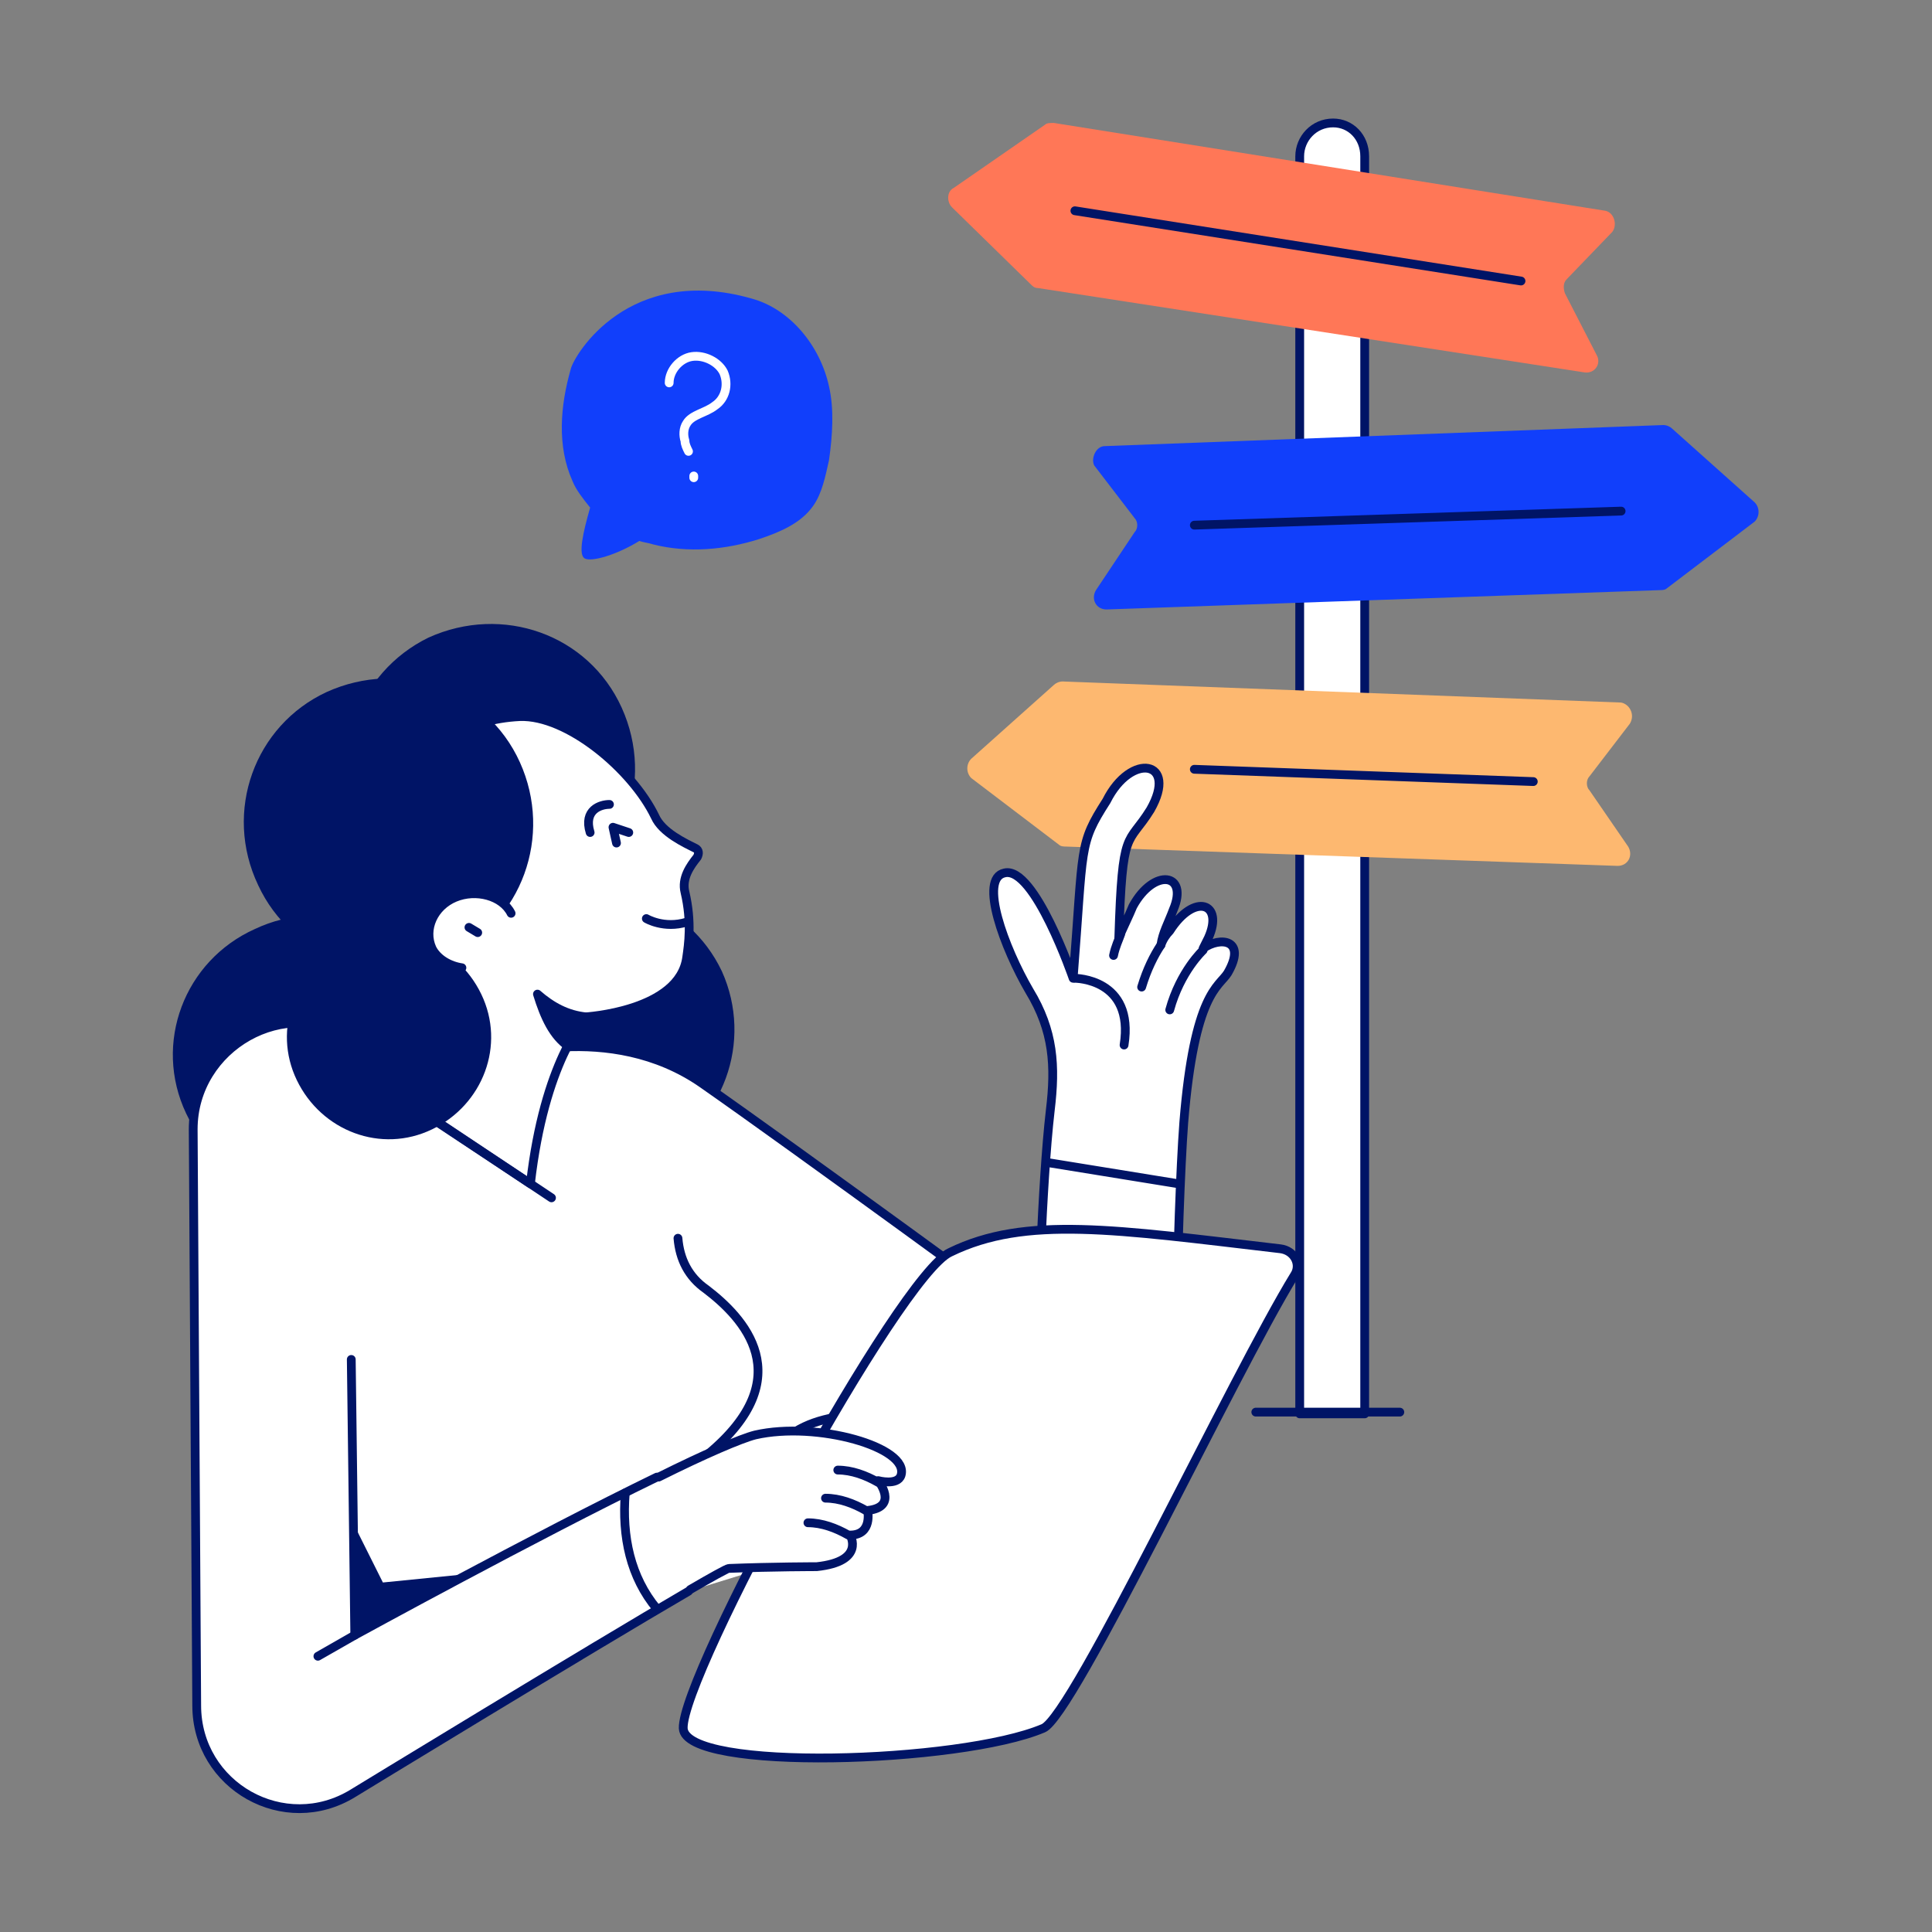
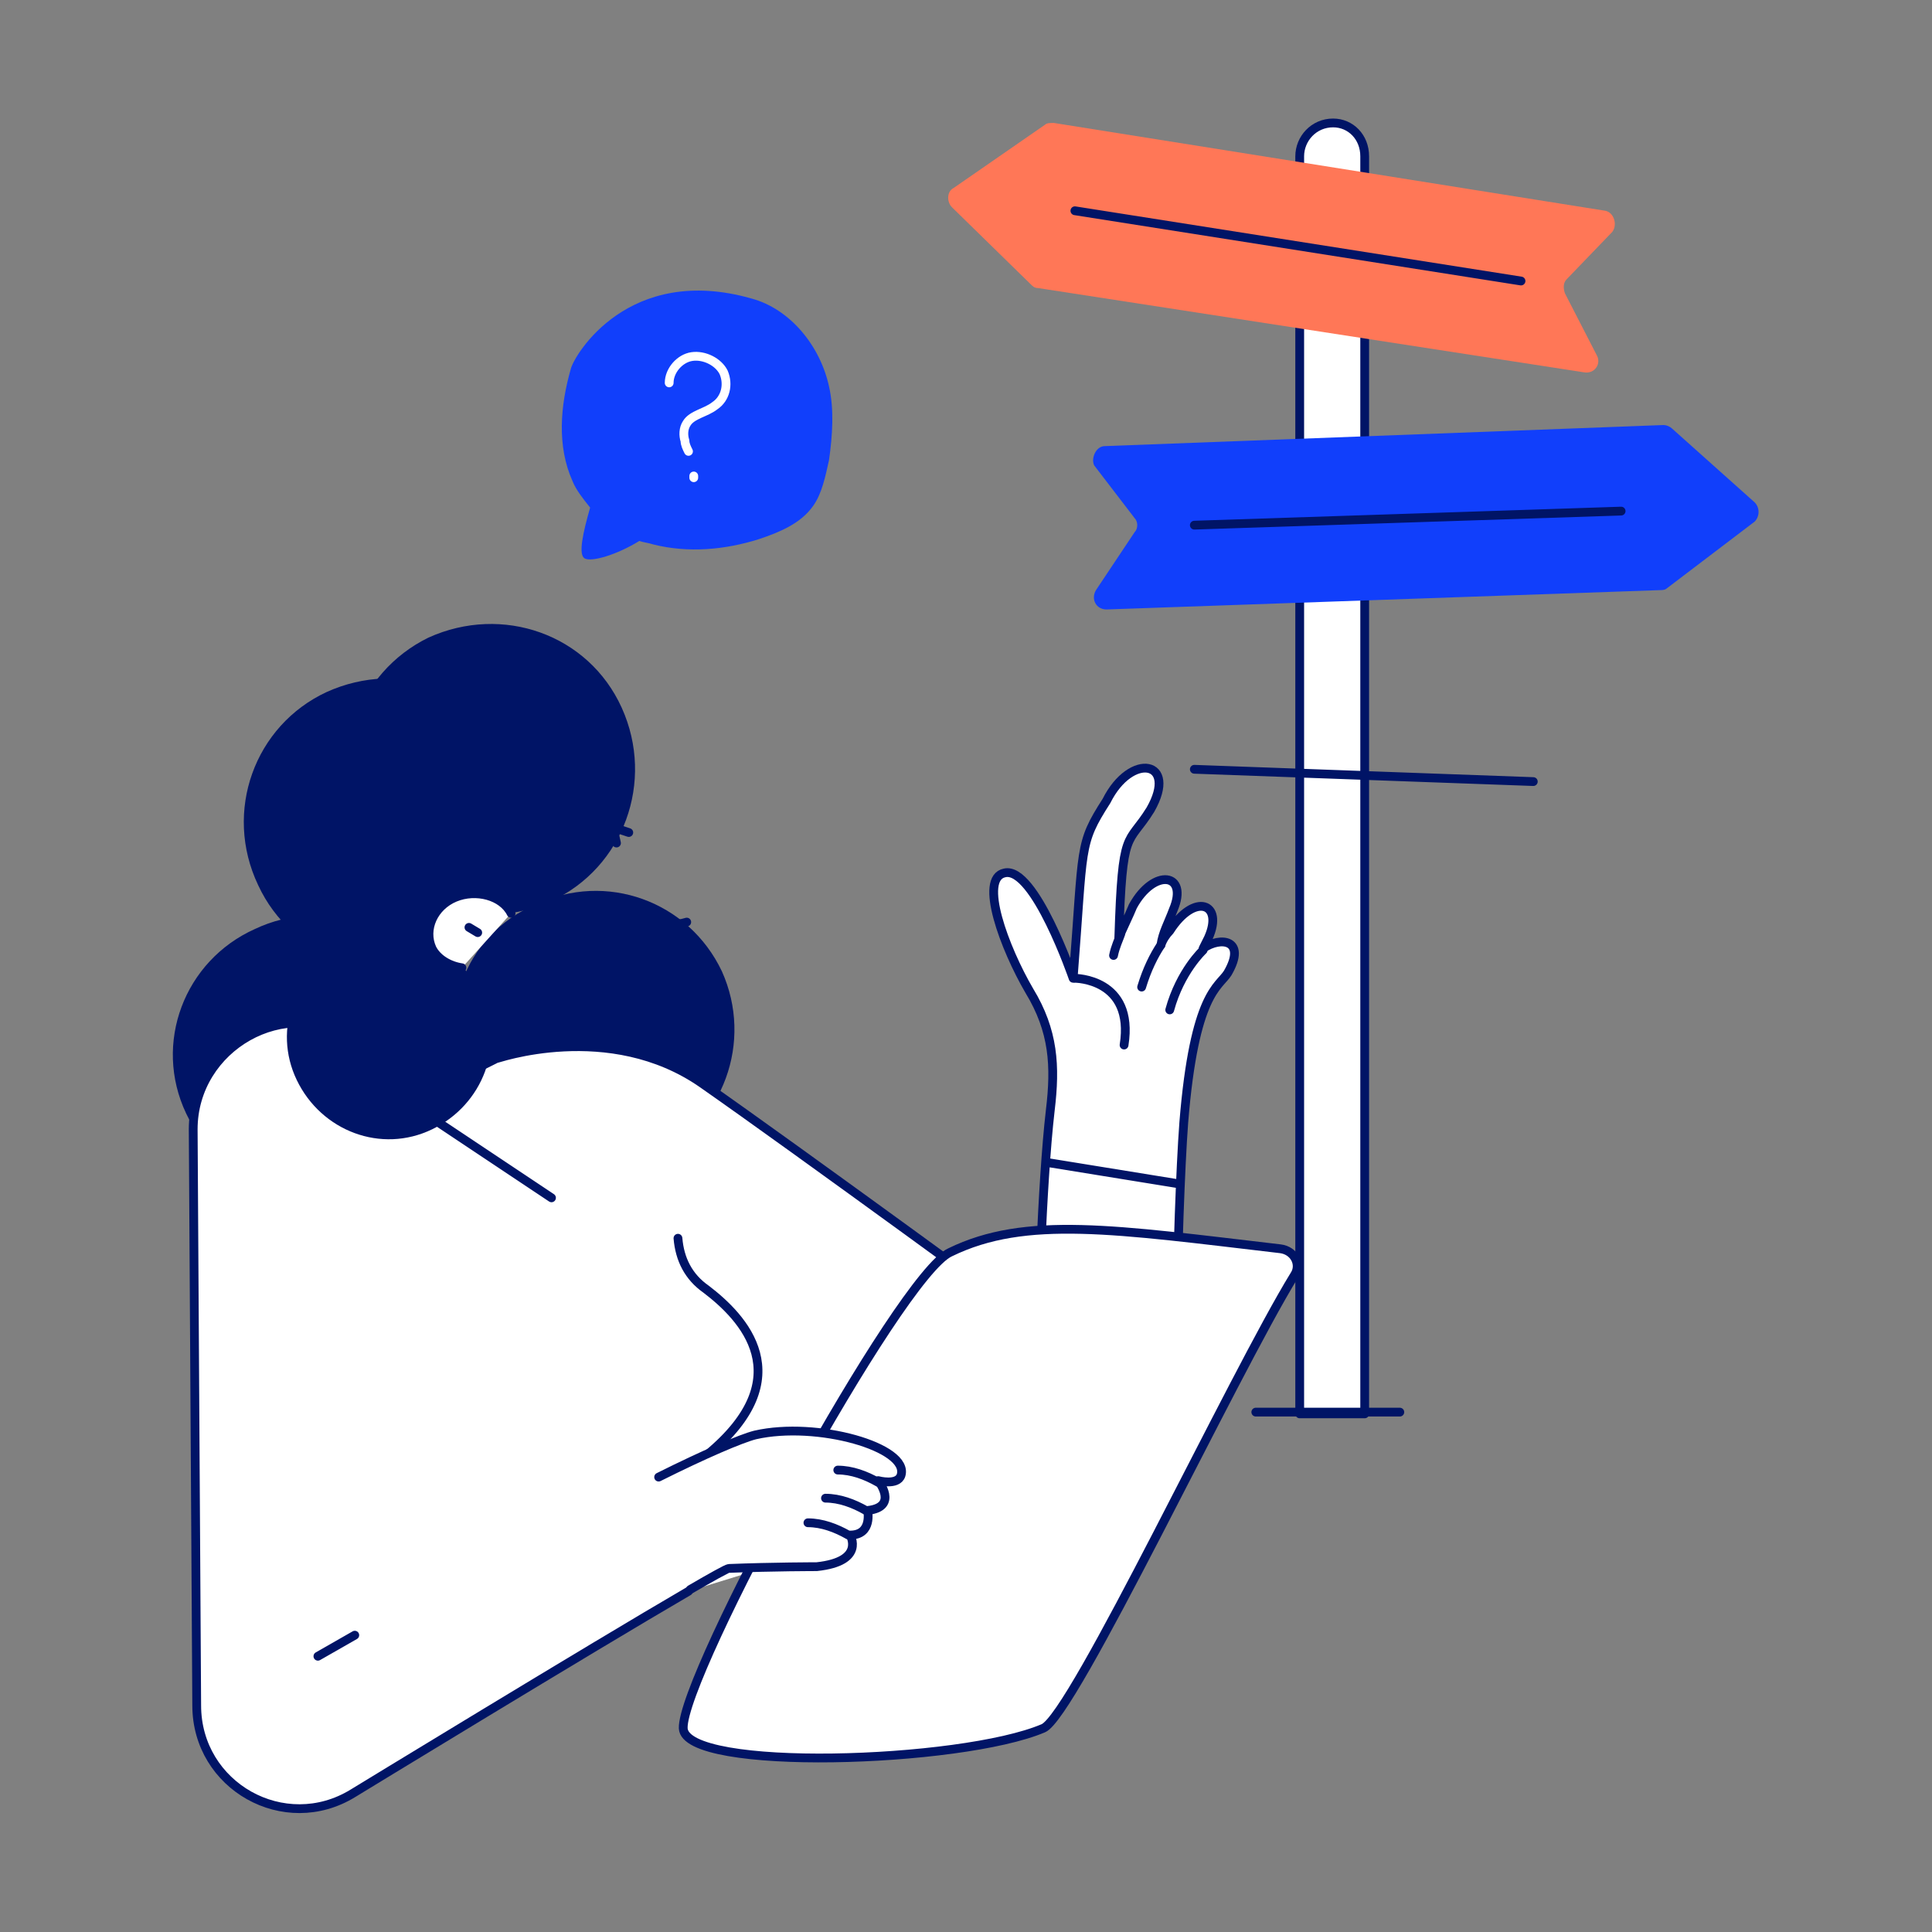
<svg xmlns="http://www.w3.org/2000/svg" id="Layer_1" style="enable-background:new 0 0 110 110" version="1.1" viewBox="0 0 110 110" x="0" y="0">
  <rect x="0" y="0" width="110" height="110" fill="#808080" stroke="none" />
  <style>.st0,.st4{fill:#fff;stroke:#001466;stroke-width:.5;stroke-linecap:round;stroke-linejoin:round;stroke-miterlimit:10}.st4{fill:none}.st6{fill:#001466}.st10{fill:none;stroke:#fff;stroke-width:.5;stroke-linecap:round;stroke-linejoin:round;stroke-miterlimit:10}.st11{fill:#113ffb}</style>
  <g id="_x31_2">
    <path class="st6" d="M20.5 47.3c1.9 4.1 6.8 5.9 10.9 4 4.1-1.9 5.9-6.8 4-11s-6.8-5.9-11-4c-4.1 2-5.8 6.9-3.9 11zM10.6 63.4c1.9 4 6.6 5.7 10.6 3.9 4-1.9 5.7-6.6 3.9-10.6-1.9-4-6.6-5.7-10.6-3.8-4 1.8-5.8 6.5-3.9 10.5z" />
    <path class="st6" d="M26.6 62c1.9 4 6.6 5.7 10.6 3.9 4-1.9 5.7-6.6 3.9-10.6-1.9-4-6.6-5.7-10.6-3.8-4.1 1.7-5.8 6.5-3.9 10.5z" />
    <path class="st0" d="M77.7 8.9v71.6H74V8.9c0-1 .8-1.9 1.9-1.9h0c1 0 1.8.8 1.8 1.9z" />
    <path d="M91.4 12 60 7c-.2 0-.4 0-.5.1l-5.2 3.6c-.4.2-.4.8-.1 1.1l4.5 4.4c.1.1.2.2.4.2l31.1 4.8c.6.1 1-.5.7-1l-1.8-3.5c-.1-.3-.1-.6.1-.8l2.6-2.7c.3-.4.1-1.1-.4-1.2z" style="fill:#ff7757" />
    <path class="st11" d="m62.9 25.4 31.8-1.2c.2 0 .4.1.5.2l4.7 4.2c.3.3.3.8 0 1.1l-5 3.8c-.1.1-.3.1-.4.1L63 34.7c-.6 0-.9-.6-.6-1.1l2.2-3.3c.2-.2.2-.6 0-.8l-2.3-3c-.2-.4.1-1.1.6-1.1z" />
-     <path d="m92.3 40-31.8-1.2c-.2 0-.4.1-.5.2l-4.7 4.2c-.3.3-.3.8 0 1.1l5 3.8c.1.1.3.1.4.1l31.4 1.1c.6 0 .9-.6.6-1.1L90.5 45c-.2-.2-.2-.6 0-.8l2.3-3c.3-.5 0-1.1-.5-1.2z" style="fill:#fdb870" />
    <path class="st0" d="M39.2 90.6c-5.5 3.2-19.1 11.5-19.1 11.5-3.9 2.4-8.9-.4-8.9-5L11 64.3c0-4.7 5.3-7.7 9.1-5.1.2.1.4.3.5.4 1.2 1 2 2.3 2.6 3.2l5-2.5S34.7 58 40 61.7c5.3 3.7 19.1 13.8 19.1 13.8s.2-8 .7-12.3c.3-2.5.2-4.5-1.2-6.8-1.4-2.4-2.9-6.4-1.4-6.7 1.7-.4 3.9 6 3.9 6 .6-7.6.3-7.6 1.9-10.1 1.4-2.8 4.1-2.3 2.5.5-1.3 2.1-1.6.9-1.8 7.3.2-.5.6-1.3.8-1.8 1.2-2.2 3.2-1.9 2.3.2-.3.8-.6 1.3-.7 2 .1-.3.3-.6.5-.8 1.4-2.2 3.1-1.6 2.2.4l-.3.6c1-.7 2.5-.5 1.4 1.4-.5.8-1.9 1.1-2.5 8.5-.4 5.3-.6 19.5-.6 19.5-.1 3.9-4.3 6.4-7.7 4.5l-4-2.2M67.1 67.4l-7.4-1.2" />
-     <path class="st0" d="M45.3 81.5c1.3-.8 3-1 4.9-1L48.7 83l-3.4-.9v-.6zM20 77.4l.2 15.7s10.4-5.7 17.2-9M30.2 67.4c.8-7 3.1-9.3 3.1-9.5 0 0 5.4-.3 5.8-3.4.1-.7.3-2-.1-3.7-.2-.8.3-1.5.7-2 .1-.2.1-.4-.1-.5-.6-.3-1.9-.9-2.3-1.8-1.3-2.7-5-5.8-7.7-5.7-6.2.3-7.7 5.9-8.8 11.9l.9 1.6 1.5 2c.1.2 0 3.5-.1 6.4l7.1 4.7z" />
    <path class="st6" d="M16.9 61.5c1.4 2.9 4.8 4.2 7.7 2.8 2.9-1.4 4.2-4.8 2.8-7.7-1.4-2.9-4.8-4.2-7.7-2.8-2.9 1.4-4.2 4.8-2.8 7.7z" />
    <path class="st6" d="M14.7 50.4c1.9 4.1 6.8 5.9 10.9 4 4.1-1.9 5.9-6.8 4-11s-6.8-5.9-11-4c-4.1 1.9-5.9 6.8-3.9 11z" />
    <path class="st0" d="M26.3 55.1c-.7-.1-1.4-.5-1.7-1.1-.5-1.1.1-2.4 1.3-2.9s2.7-.1 3.2.9" />
    <path class="st4" d="M36.8 52.3s1 .6 2.3.2M26.7 52.8l.5.3M34.7 45.8c-.5 0-1.5.3-1.1 1.6M40.3 82.8c5.3-4.4 2-7.8-.1-9.4-1-.7-1.5-1.7-1.6-2.9h0M23.3 62.8l8.1 5.4" />
-     <path class="st0" d="M35.6 85c-.2 2.5.3 4.8 1.8 6.6" />
-     <path d="M33.4 57.9c-1.1-.1-2-.6-2.8-1.3.4 1.3.9 2.4 1.8 3 .2-.5.6-1.1 1-1.7z" style="fill:#001466;stroke:#001466;stroke-width:.5;stroke-linecap:round;stroke-linejoin:round;stroke-miterlimit:10" />
+     <path d="M33.4 57.9z" style="fill:#001466;stroke:#001466;stroke-width:.5;stroke-linecap:round;stroke-linejoin:round;stroke-miterlimit:10" />
    <path class="st0" d="M38.9 98.4c.1 2.5 15.8 2 20.5 0 1.7-.7 10.8-20.1 14.3-25.8.4-.6 0-1.4-.8-1.5-9.4-1.1-14.5-1.9-18.8.2-2.9 1.3-15.3 24.1-15.2 27.1z" />
    <path class="st0" d="M37.5 84.1c2.6-1.3 4.7-2.2 5.5-2.4 3.5-.8 8.8.7 8.3 2.3-.2.6-1.3.3-1.3.3s1.2 1.5-.6 1.7c0 0 .3 1.4-1 1.4 0 0 .9 1.5-1.9 1.8 0 0-2.5 0-5 .1-.1 0-1 .5-2.2 1.2" />
    <path class="st4" d="M46 86.7c.8 0 1.6.3 2.3.7M47 85.3c.8 0 1.6.3 2.3.7M47.7 83.7c.8 0 1.6.3 2.3.7M35.8 47.4l-.9-.3.2.9M61.2 55.7s3.4 0 2.8 3.8M68.5 54.1s-1.3 1.2-1.9 3.4M66.1 53.8c-.4.6-.8 1.4-1.1 2.4M63.8 53.2c-.1.3-.3.7-.4 1.2M71.5 80.4h8.2M68 43.8l19.3.7M68 29.9l24.3-.8M61.2 12l25.4 4" />
    <path class="st11" d="M47.2 26.2c-.2.9-.4 1.9-.9 2.6-.7 1-1.9 1.5-3.1 1.9-1.9.6-4 .8-6 .3-.3-.1-.5-.1-.8-.2-1.3.8-2.7 1.2-3.1 1-.4-.2-.1-1.5.3-2.9-.4-.5-.8-1-1-1.5-.9-2-.7-4.3-.1-6.4.2-.8 3.3-6 10.3-4 2.2.6 3.9 2.7 4.4 5 .3 1.3.2 2.8 0 4.2z" />
    <path class="st10" d="M38.1 21.8c0-.7.6-1.4 1.3-1.5.7-.1 1.5.3 1.8.9.3.7.1 1.5-.5 1.9-.5.4-1.3.5-1.6 1-.2.3-.2.7-.1 1 0 .2.1.4.2.6M39.5 27.1v.1" />
    <path class="st4" d="m20.2 93.1-2.1 1.2" />
-     <path class="st6" d="m20.1 86.7 1.7 3.4 5-.5-6.6 3.5z" />
  </g>
</svg>